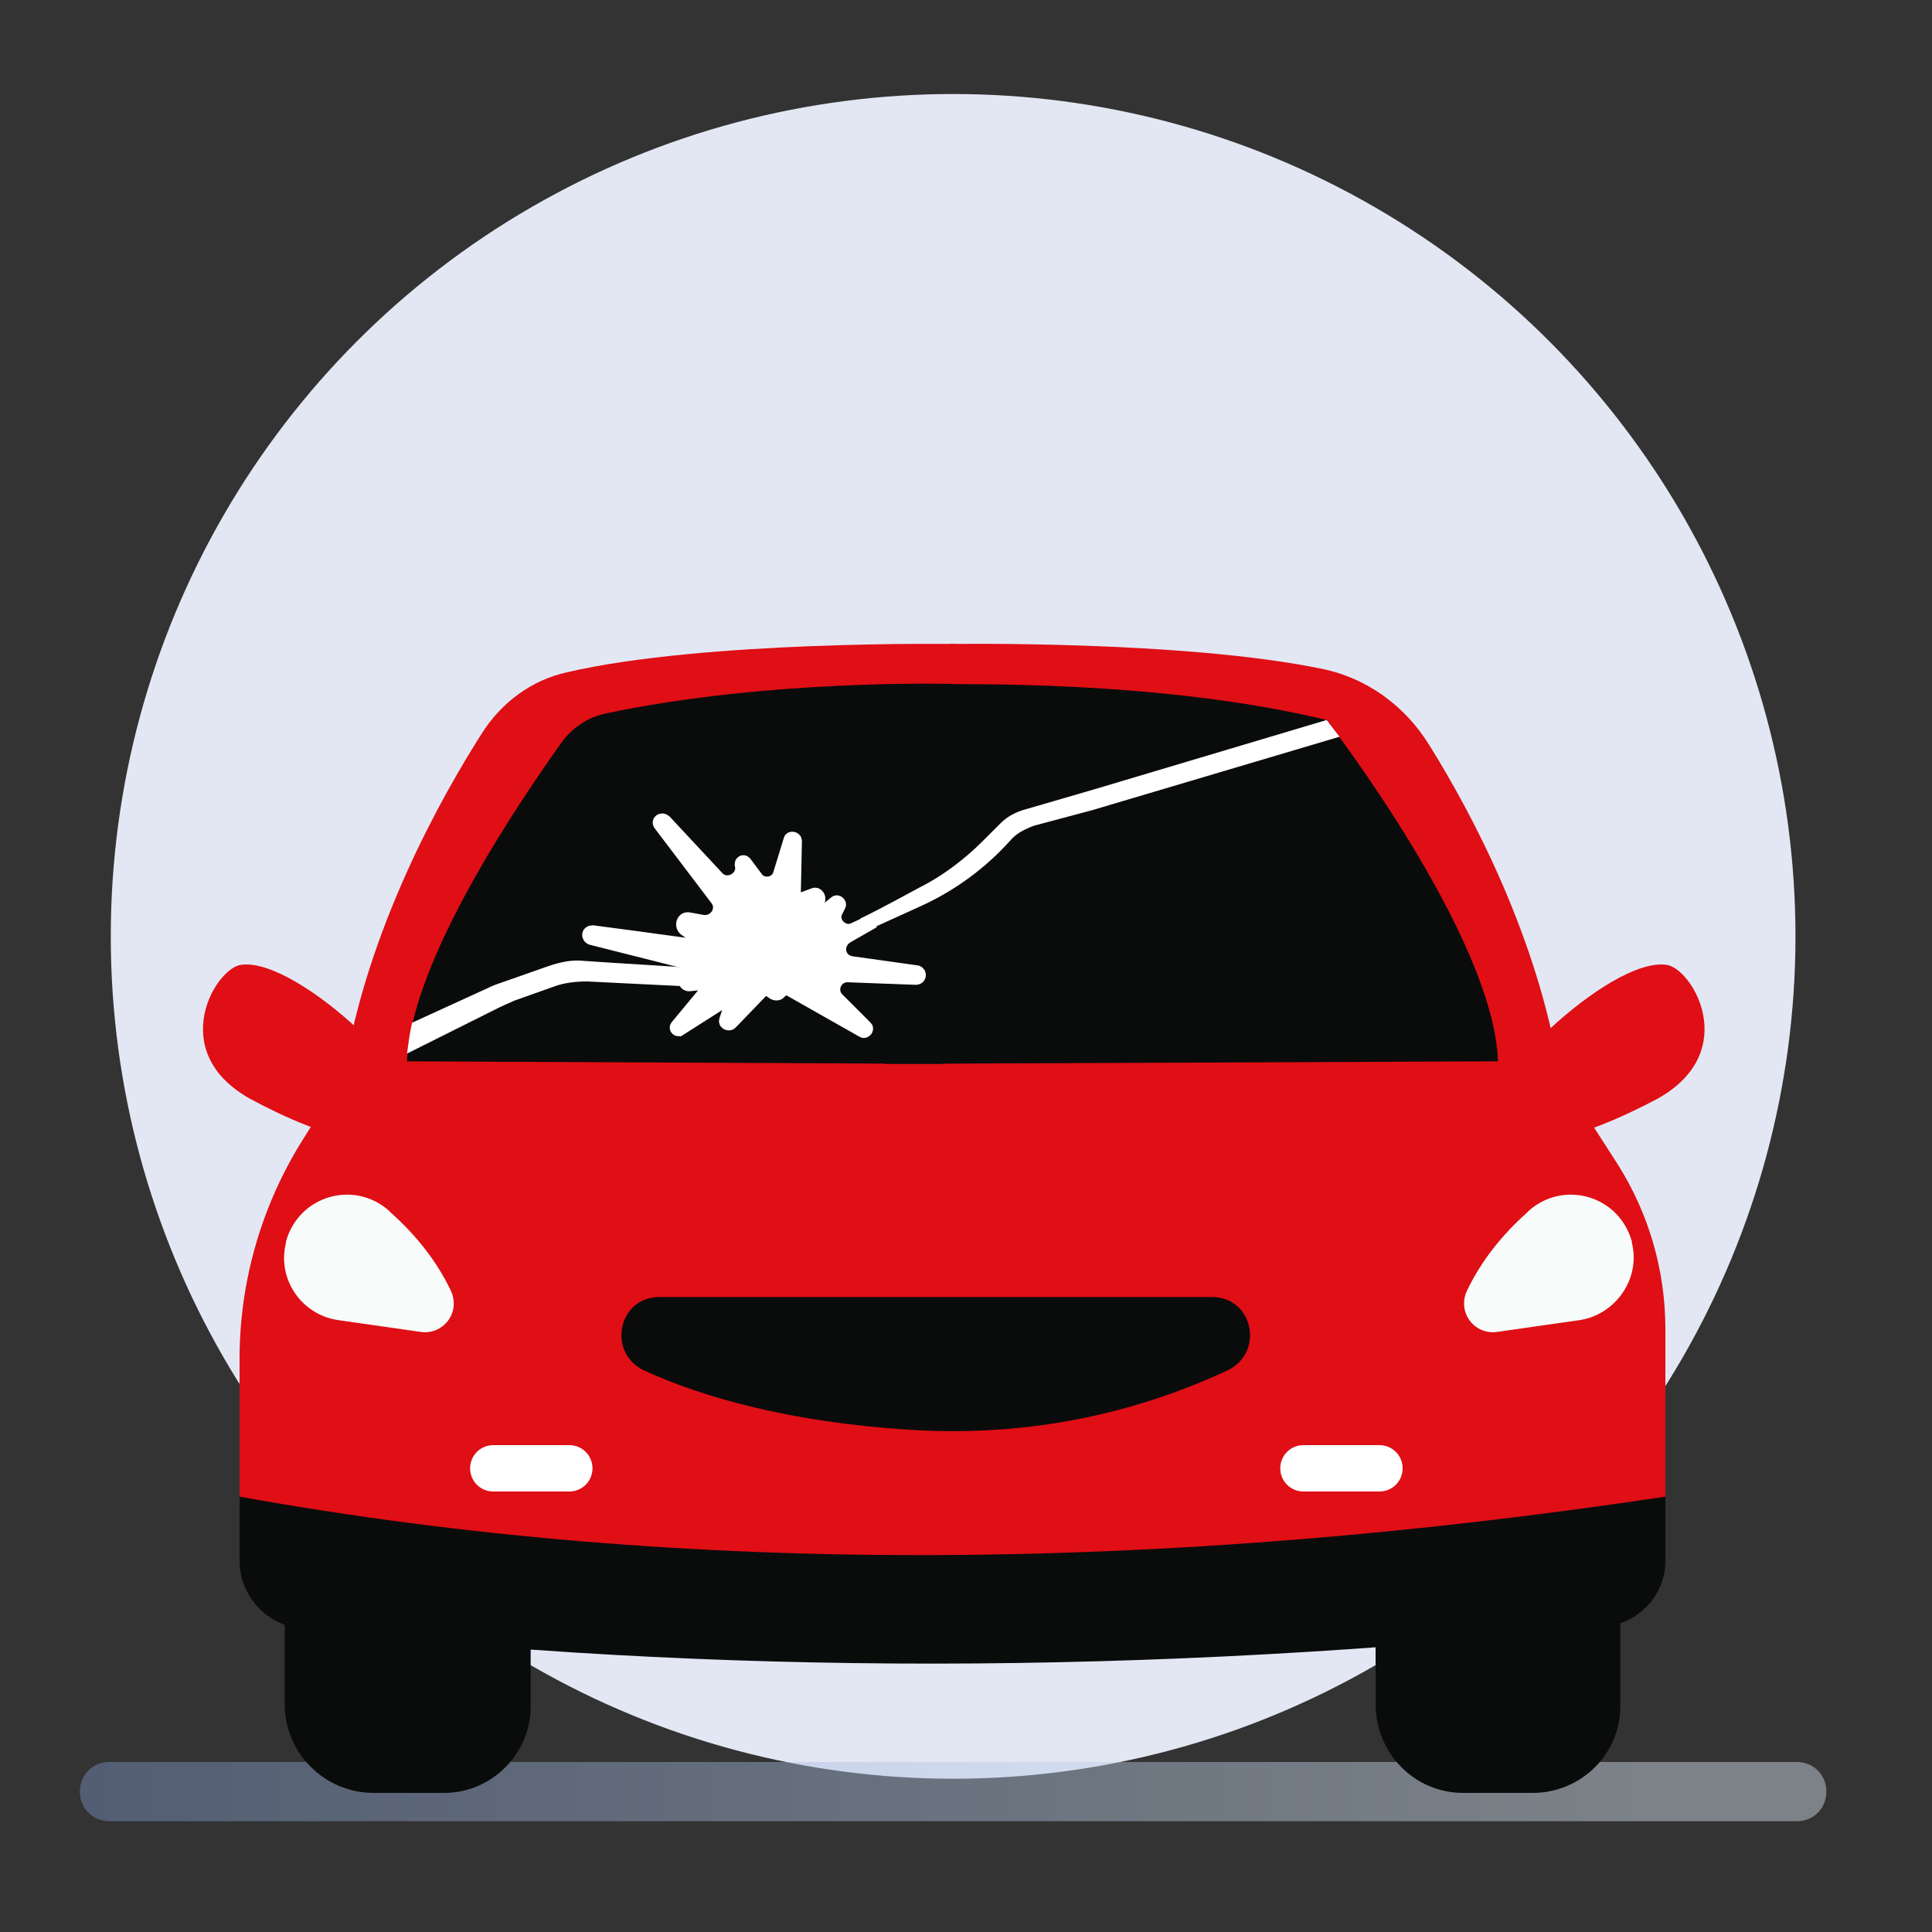
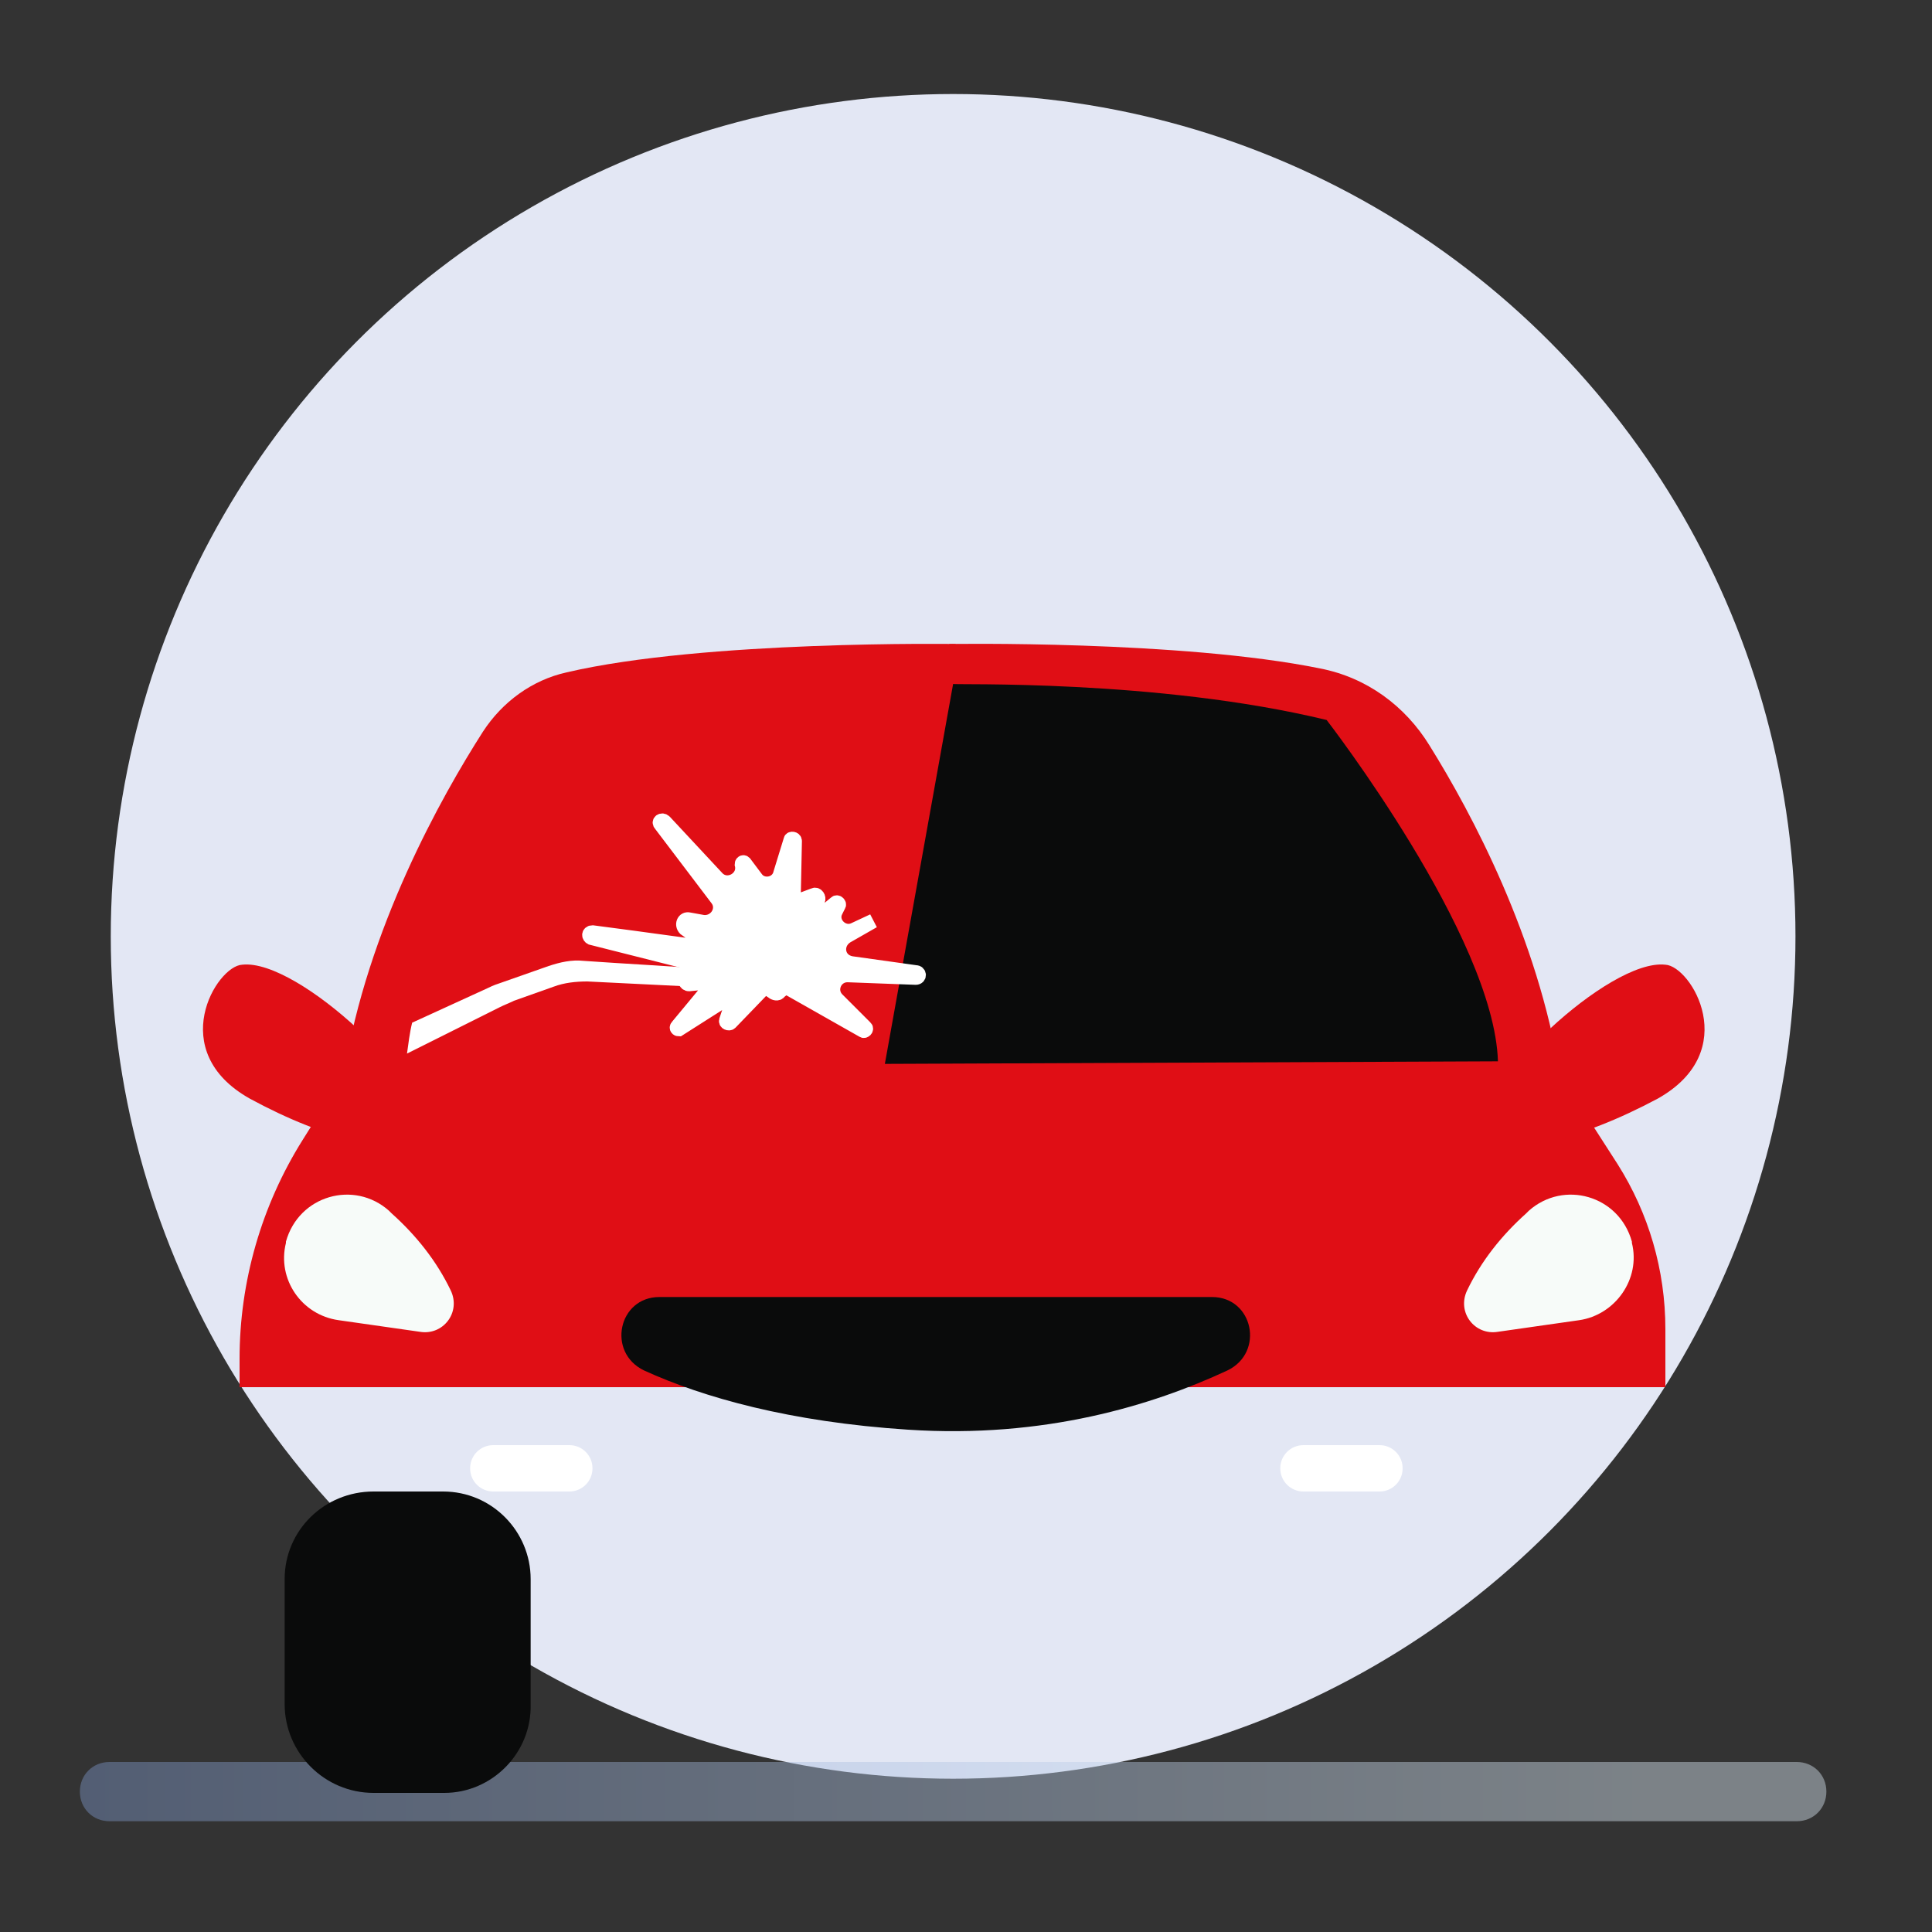
<svg xmlns="http://www.w3.org/2000/svg" version="1.1" id="Calque_1" x="0px" y="0px" viewBox="0 0 150 150" style="enable-background:new 0 0 150 150;" xml:space="preserve">
  <rect x="0" y="0" width="150" height="150" fill="#333333" stroke="none" />
  <style type="text/css">
	.st0{fill:#E3E7F4;}
	.st1{opacity:0.43;fill:url(#SVGID_1_);enable-background:new    ;}
	.st2{fill:#E00E15;}
	.st3{fill:#0A0B0B;}
	.st4{fill:#F7FBF9;}
	.st5{fill:#FFFFFF;stroke:#FFFFFF;stroke-width:1.123;stroke-miterlimit:10;}
	.st6{fill:#FFFFFF;}
</style>
  <g>
    <circle class="st0" cx="74" cy="72.7" r="65.4" />
    <g>
      <linearGradient id="SVGID_1_" gradientUnits="userSpaceOnUse" x1="6.23" y1="12.83" x2="141.76" y2="12.83" gradientTransform="matrix(1 0 0 -1 0 152)">
        <stop offset="0" style="stop-color:#7D97C9" />
        <stop offset="0.891" style="stop-color:#DCEBF7" />
      </linearGradient>
      <path class="st1" d="M139.5,141.4H8.5c-1.3,0-2.3-1-2.3-2.3l0,0c0-1.3,1-2.3,2.3-2.3h131c1.3,0,2.3,1,2.3,2.3l0,0    C141.8,140.4,140.8,141.4,139.5,141.4z" />
      <path class="st2" d="M37.5,56.8c-3.2,5-9,15.3-10.8,26.6l-3.2,5.1c-3.2,5.1-4.9,11-4.9,17v2.2h56.6L74.2,50c0,0-19.5-0.3-30.2,2.2    C41.3,52.8,39,54.5,37.5,56.8z" />
      <path class="st2" d="M111,57.9c3.3,5.3,8.4,14.9,10.1,25.5l4.5,7c2.4,3.8,3.7,8.2,3.7,12.8v4.5H72.7L73.7,50c0,0,18-0.3,28.8,1.9    C106.1,52.6,109.1,54.8,111,57.9z" />
-       <path class="st3" d="M124.6,126.3c-35.5,3.8-69.3,3.8-101.4,0.1c-2.6-0.3-4.6-2.6-4.6-5.2v-5.3h110.7v5.3    C129.3,123.8,127.3,126,124.6,126.3z" />
-       <path class="st3" d="M119,139.2h-5.4c-3.8,0-6.8-3.1-6.8-6.9v-9.7c0-3.8,3.1-6.8,6.8-6.8h5.4c3.8,0,6.8,3.1,6.8,6.8v9.7    C125.9,136.1,122.8,139.2,119,139.2z" />
      <path class="st3" d="M34.5,139.2H29c-3.8,0-6.9-3.1-6.9-6.9v-9.7c0-3.8,3.1-6.8,6.9-6.8h5.4c3.8,0,6.8,3.1,6.8,6.8v9.7    C41.3,136.1,38.2,139.2,34.5,139.2z" />
      <path class="st2" d="M32.5,87.3c1.2-2.8-9.3-12.9-13.7-12.4c-2,0.1-6,6.7,0.6,10.4C25.3,88.5,31.3,90.1,32.5,87.3z" />
      <path class="st2" d="M115.6,87.3c-1.2-2.8,9.3-12.9,13.7-12.4c2,0.1,6,6.7-0.6,10.4C122.7,88.5,116.7,90.1,115.6,87.3z" />
-       <path class="st3" d="M43.7,57.5c-3.2,4.5-11.8,17-12.1,24.9l41.6,0.2l0.8-29.5c0,0-14.3-0.4-27,2.3C45.6,55.7,44.5,56.5,43.7,57.5    z" />
      <path class="st3" d="M103,55.9c0,0,13,16.8,13.3,26.5l-47.6,0.2l5.3-29.5C73.9,53.2,89.8,52.7,103,55.9z" />
-       <path class="st2" d="M129.3,116.2c-38.6,5.8-75.7,6.3-110.7,0v-8.6h110.7V116.2z" />
      <path class="st4" d="M30.2,94l0.2,0.2c1.9,1.7,3.5,3.7,4.6,6l0,0c0.8,1.7-0.6,3.5-2.4,3.2l-6.3-0.9c-2.9-0.4-4.8-3.2-4.1-6    c0-0.1,0-0.1,0-0.1C23.2,92.8,27.5,91.6,30.2,94z" />
      <path class="st4" d="M118.7,94l-0.2,0.2c-1.9,1.7-3.5,3.7-4.6,6l0,0c-0.8,1.7,0.6,3.5,2.4,3.2l6.3-0.9c2.8-0.4,4.8-3.2,4.1-6    c0-0.1,0-0.1,0-0.1C125.7,92.8,121.4,91.6,118.7,94z" />
      <path class="st3" d="M51.2,100.7h42.9c3.2,0,4.1,4.3,1.2,5.7c-5.8,2.7-14.2,5.3-24.8,4.6c-9.2-0.6-15.9-2.5-20.5-4.6    C47.1,105,48,100.7,51.2,100.7z" />
      <path class="st5" d="M53.5,71.4c-0.4-0.1-0.6,0.4-0.3,0.7c1.2,0.9,2.7,1.6,2.5,1.6s-5.8-0.8-9.7-1.3c-0.3,0-0.3,0.3-0.1,0.4    l9.9,2.5l-2.4,0.6c-0.3,0.1-0.2,0.5,0.1,0.5l2-0.2l-2.9,3.5c-0.1,0.1,0,0.2,0.1,0.2l4.4-2.8l-0.7,2.1c-0.1,0.2,0.2,0.3,0.3,0.2    l2.7-2.8L60,77c0.1,0.1,0.4,0.2,0.5,0l0.5-0.4l6,3.4c0.1,0.1,0.3-0.1,0.2-0.2l-2.2-2.2c-0.7-0.7-0.2-1.9,0.8-1.9l5.3,0.2    c0.3,0,0.3-0.4,0-0.4l-5-0.7c-1.1-0.2-1.3-1.5-0.4-2.1l2.1-1.2l-1.5,0.7c-0.9,0.4-1.9-0.6-1.4-1.5l0.2-0.4    c0.1-0.1-0.1-0.3-0.2-0.2l-2.9,2.4l1.5-2.6c0.1-0.2-0.1-0.5-0.3-0.4l-1.6,0.6l0.1-4.8c0-0.2-0.3-0.2-0.3-0.1l-0.8,2.6    c-0.2,0.9-1.4,1.1-1.9,0.4l-0.9-1.2c-0.1-0.1-0.2,0-0.2,0.1l0,0c0.3,1.1-1.1,1.9-1.9,1.1l-4.1-4.4c-0.2-0.2-0.5,0-0.3,0.2l4.4,5.8    c0.6,0.8-0.1,1.9-1.1,1.8L53.5,71.4z" />
-       <path class="st6" d="M103,55.9l-18.1,5.4l-5.5,1.6c-0.6,0.2-1.2,0.5-1.7,1l-1.4,1.4c-1.4,1.4-3.1,2.7-4.9,3.6    c-2.2,1.2-4.3,2.3-4.6,2.4l0,0l0.4,1c0,0,0,0,0,0l4.4-2c2.6-1.2,4.9-2.9,6.8-5l0,0c0.5-0.6,1.1-0.9,1.9-1.2l4.5-1.2l19.2-5.7    L103,55.9z" />
      <path class="st6" d="M54.1,75.2c-0.4-0.1-6.1-0.4-8.8-0.6c-0.9-0.1-1.8,0.1-2.7,0.4l-3.7,1.3c-0.3,0.1-0.6,0.2-1,0.4L32,79.4    c-0.2,0.8-0.3,1.7-0.4,2.4l7.2-3.6c0.4-0.2,0.7-0.3,1.1-0.5l3.1-1.1c0.8-0.3,1.7-0.4,2.6-0.4l8.1,0.4l1.8-1.2L54.1,75.2z" />
      <path class="st6" d="M44.2,115.8h-5.9c-1,0-1.8-0.8-1.8-1.8l0,0c0-1,0.8-1.8,1.8-1.8h5.9c1,0,1.8,0.8,1.8,1.8l0,0    C46,115,45.2,115.8,44.2,115.8z" />
      <path class="st6" d="M107.1,115.8h-5.9c-1,0-1.8-0.8-1.8-1.8l0,0c0-1,0.8-1.8,1.8-1.8h5.9c1,0,1.8,0.8,1.8,1.8l0,0    C108.9,115,108.1,115.8,107.1,115.8z" />
    </g>
  </g>
</svg>